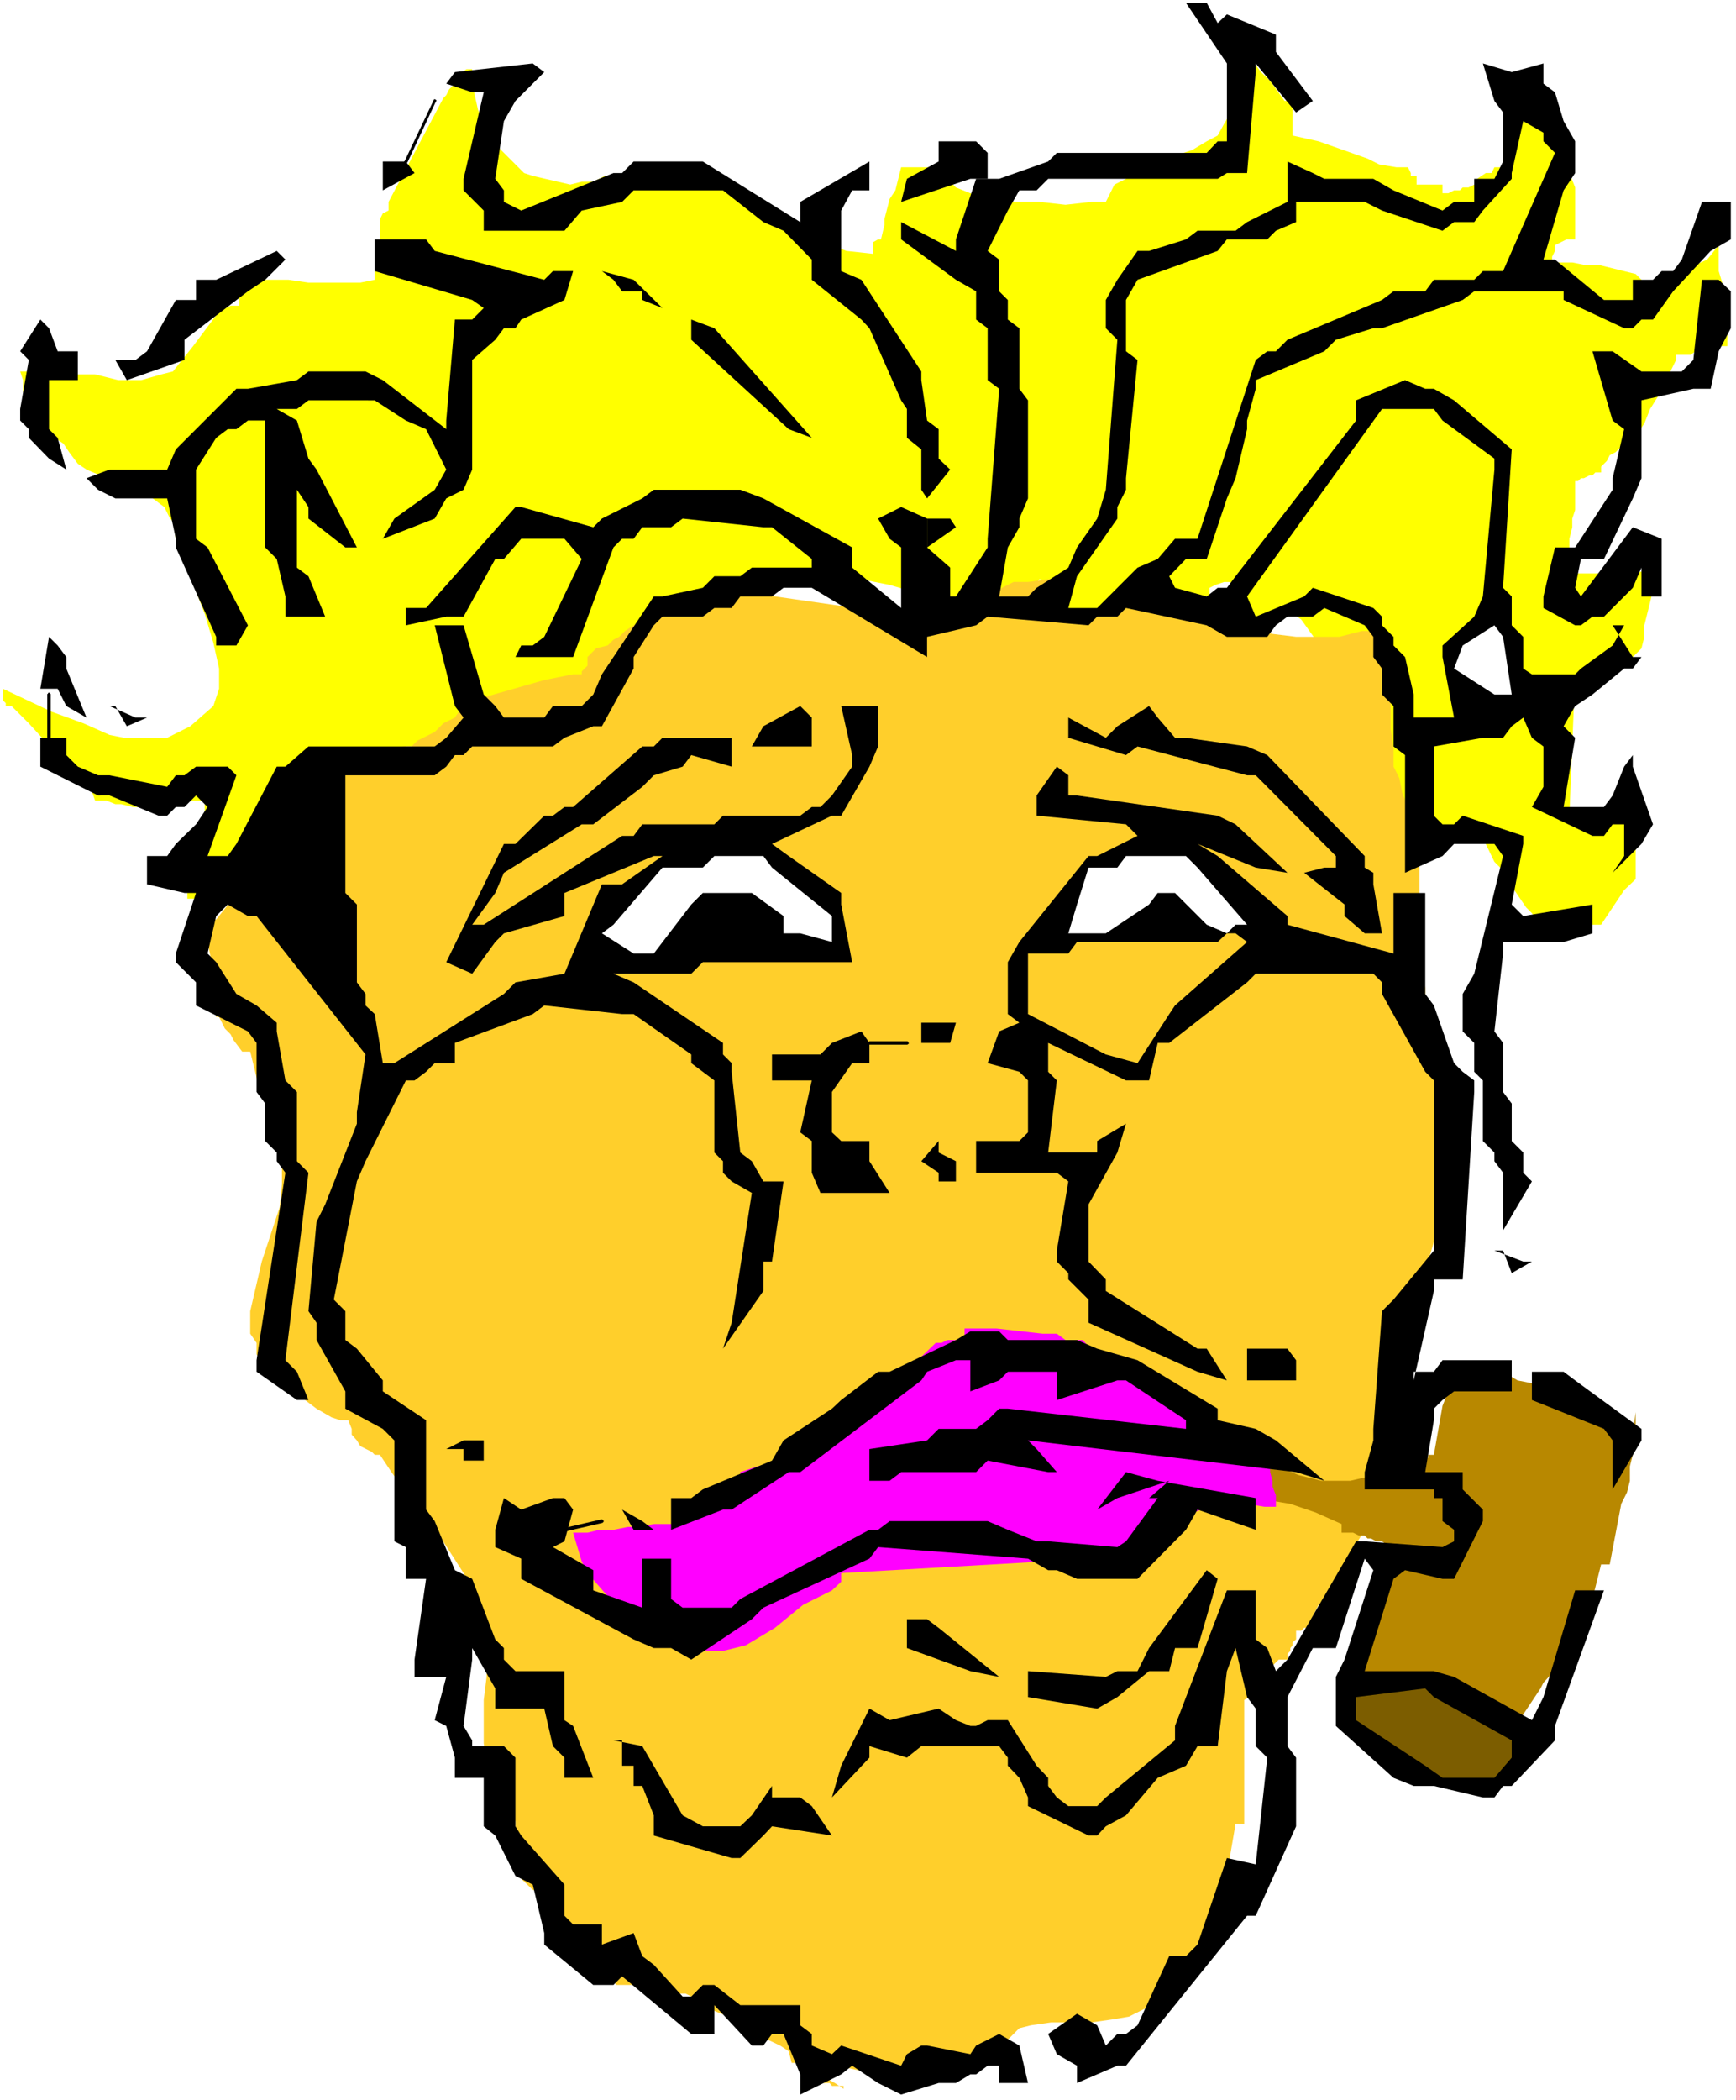
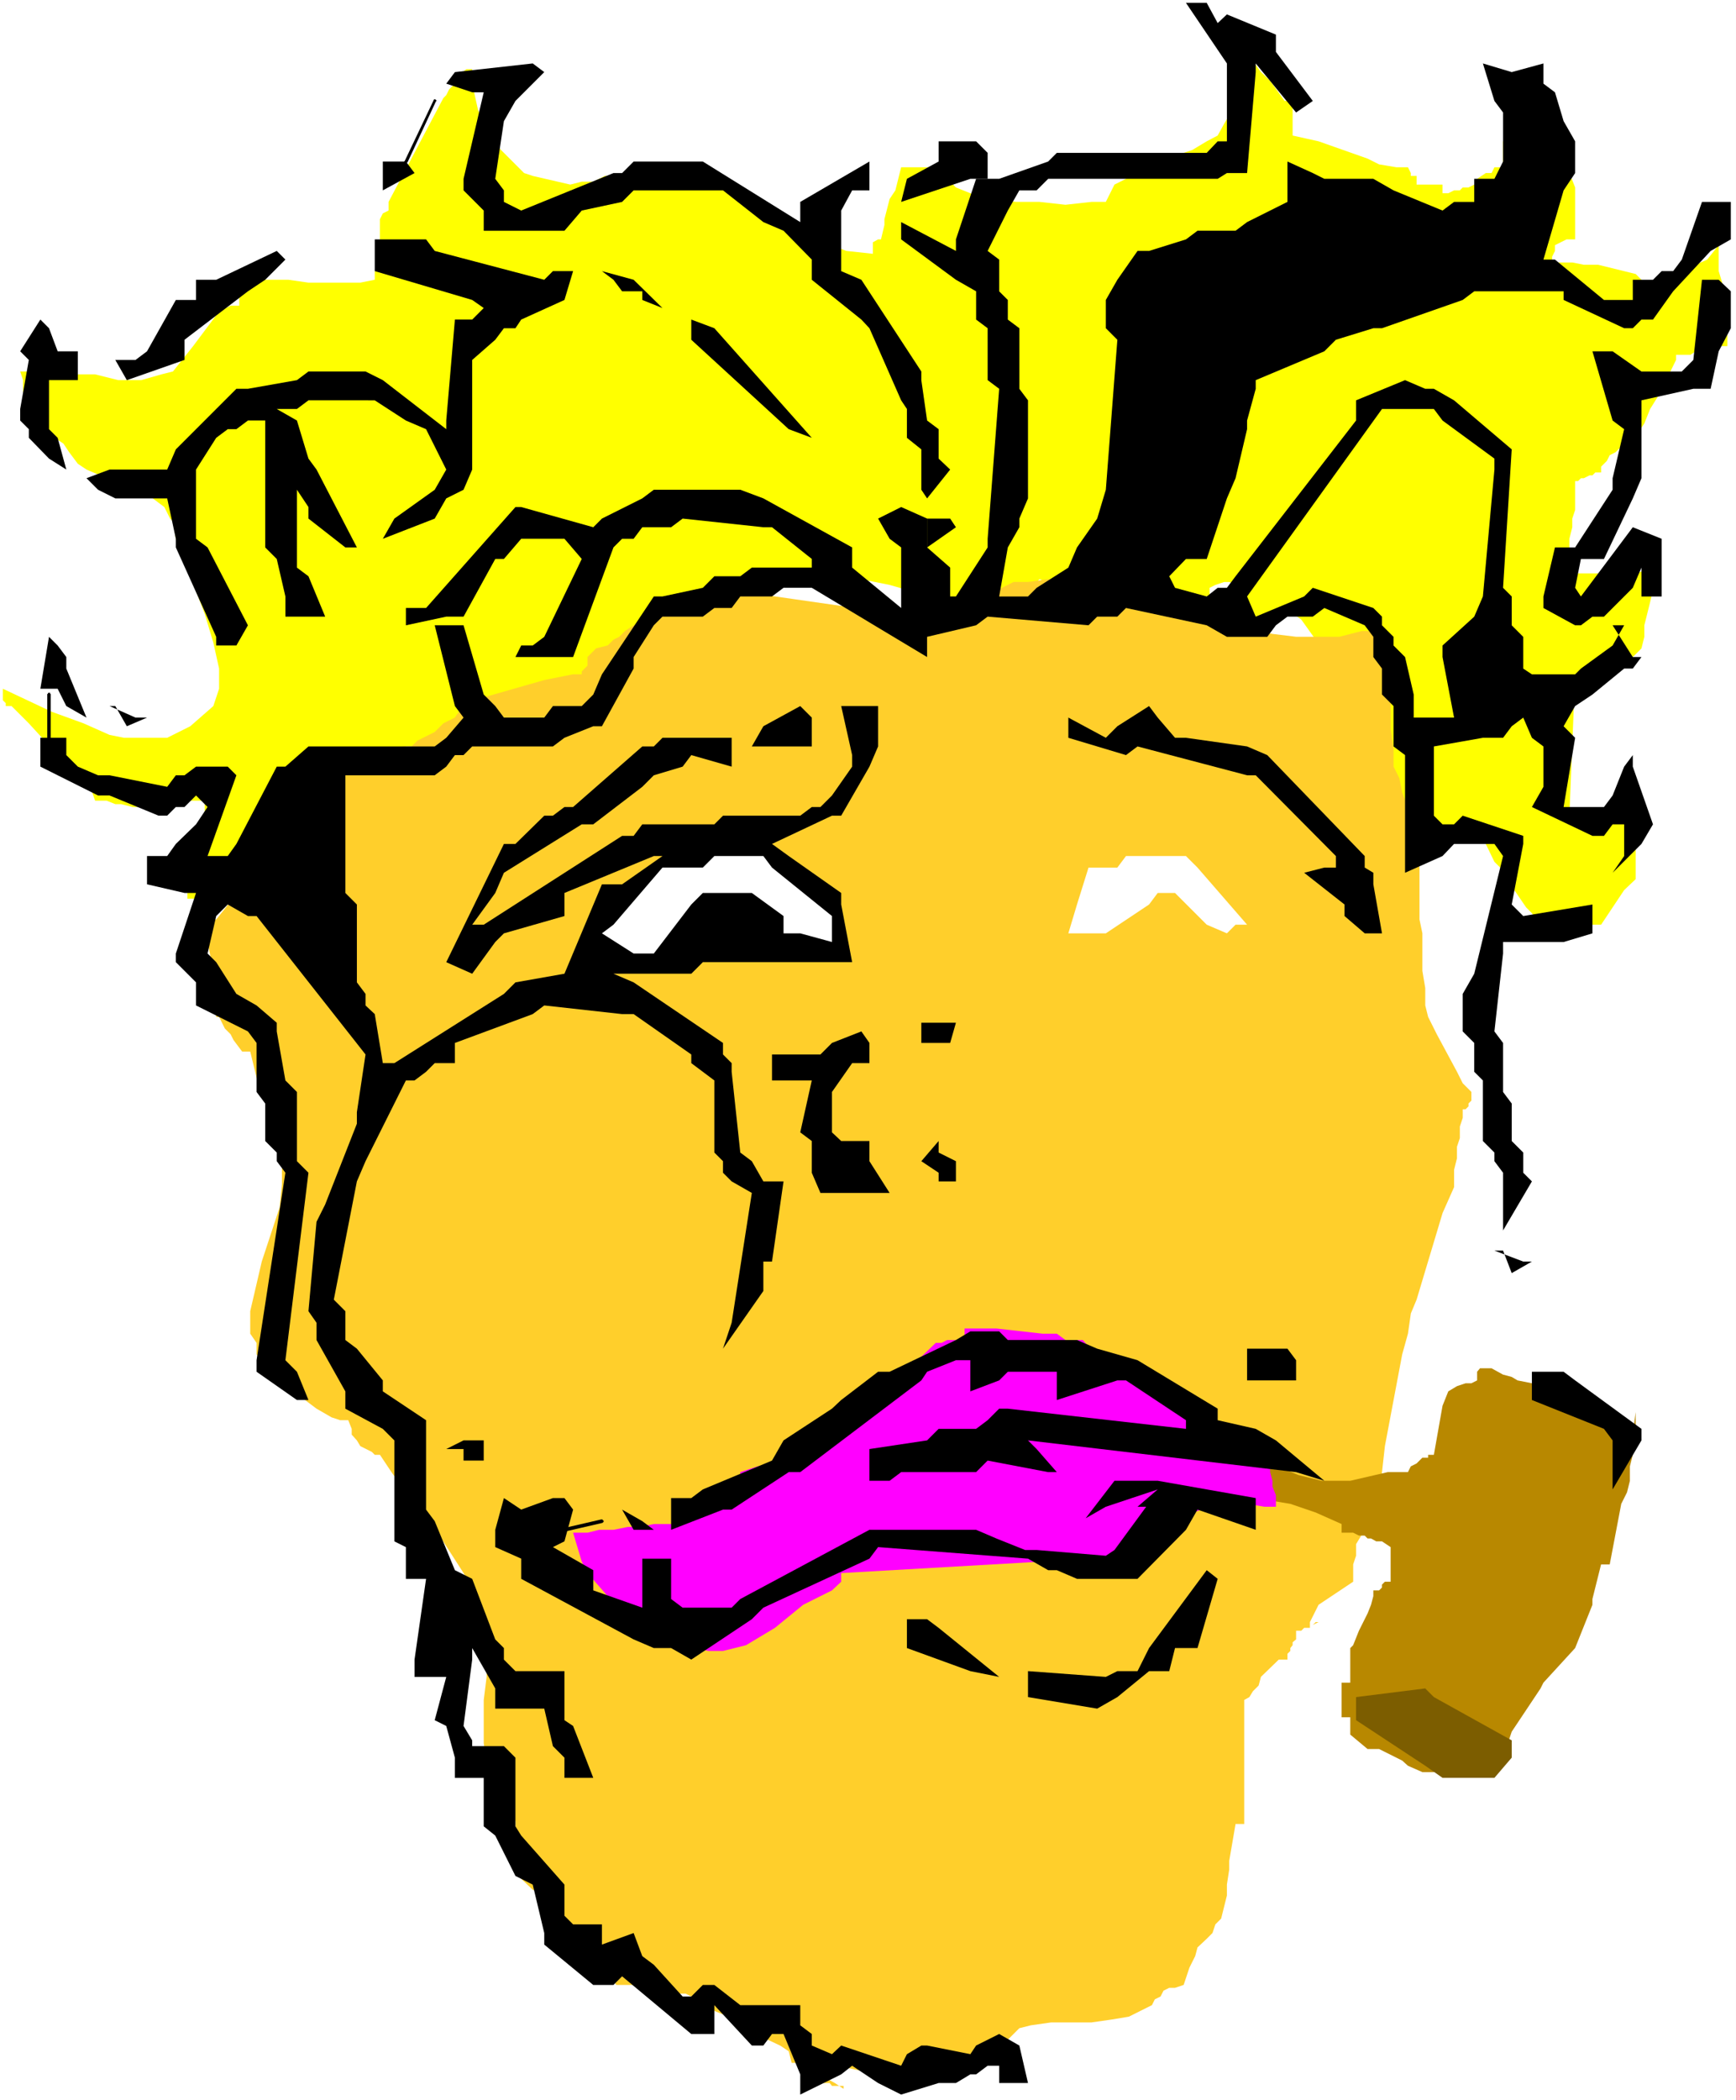
<svg xmlns="http://www.w3.org/2000/svg" xmlns:ns1="http://sodipodi.sourceforge.net/DTD/sodipodi-0.dtd" xmlns:ns2="http://www.inkscape.org/namespaces/inkscape" version="1.0" width="128.718mm" height="155.668mm" id="svg46" ns1:docname="Smoking Pipe 6.wmf">
  <rect width="100%" height="100%" fill="#333333" stroke="none" />
  <ns1:namedview id="namedview46" pagecolor="#ffffff" bordercolor="#000000" borderopacity="0.25" ns2:showpageshadow="2" ns2:pageopacity="0.0" ns2:pagecheckerboard="0" ns2:deskcolor="#d1d1d1" ns2:document-units="mm" />
  <defs id="defs1">
    <pattern id="WMFhbasepattern" patternUnits="userSpaceOnUse" width="6" height="6" x="0" y="0" />
  </defs>
  <path style="fill:#ffffff;fill-opacity:1;fill-rule:evenodd;stroke:none" d="M 0,588.353 H 486.492 V 0 H 0 Z" id="path1" />
  <path style="fill:#ffff00;fill-opacity:1;fill-rule:evenodd;stroke:none" d="m 95.327,216.371 -1.777,5.656 -0.646,5.494 -3.231,8.888 -1.777,5.009 -7.109,5.656 -5.009,2.262 -7.917,2.424 H 52.511 v -3.07 l 4.847,-21.168 v -3.232 H 46.048 l -4.039,1.778 h -4.847 l -3.231,-0.808 h -1.616 l -2.424,-0.97 H 26.659 L 25.851,222.026 8.079,202.635 3.231,197.788 H 0.808 1.616 v -0.808 l -0.808,-0.808 v -3.232 l 13.734,6.464 8.886,3.232 7.271,3.232 4.039,0.808 h 12.118 l 6.463,-3.232 6.463,-5.656 1.616,-4.848 v -5.656 l -1.616,-7.272 -2.424,-8.08 -8.079,-21.007 -0.808,-4.848 -0.808,-0.808 -1.616,-3.232 -3.231,-2.424 -0.808,-1.616 -2.424,-1.616 -7.271,-2.424 h -2.424 l -5.655,-2.424 -2.424,-1.616 -2.424,-3.232 -1.616,-2.424 -2.424,-1.616 H 10.502 v -2.424 l -0.808,-3.232 -3.231,-7.272 v -3.232 l -0.808,-2.424 h 3.231 l 4.847,0.808 h 6.463 6.463 l 6.463,1.616 h 6.463 l 5.655,-1.616 3.231,-0.808 5.655,-7.11 7.271,-9.695 3.231,-1.616 h 2.424 v -7.272 h 13.734 l 5.655,0.808 h 14.541 l 4.039,-0.808 v -2.424 h 3.878 v -2.424 -3.232 l -2.424,-2.424 v -6.464 l 0.808,-1.616 1.616,-0.808 v -1.616 -0.808 l 15.349,-29.086 0.808,-0.808 0.808,-1.616 1.616,-1.616 v -1.616 l 3.231,-2.424 h 1.616 v 4.04 l 1.616,7.272 1.616,4.04 1.616,3.232 2.424,3.232 4.847,4.848 2.424,2.424 2.424,0.808 10.502,2.424 3.231,-0.808 h 3.231 l 3.231,-1.616 h 5.655 l 3.231,-0.808 h 3.231 3.231 3.231 l 3.231,-1.616 h 2.424 l 6.463,2.424 24.074,16.159 12.926,4.848 7.432,0.808 V 67.868 l 1.454,-0.808 h 0.808 l 0.969,-4.04 v -1.616 l 1.454,-5.656 1.616,-2.424 1.616,-6.464 h 11.31 l 0.808,2.424 1.616,1.616 1.616,1.616 4.039,1.616 4.847,1.616 8.079,0.808 h 6.463 l 7.271,0.808 7.271,-0.808 h 4.039 l 1.616,-3.232 0.808,-1.616 6.463,-3.232 10.502,-4.848 4.847,-1.616 4.039,-2.424 3.07,-1.616 1.777,-3.232 1.454,-2.424 v -2.424 l 1.777,-4.04 0.808,-3.232 v -3.232 l 1.616,-4.04 v -4.04 2.424 l 4.686,6.464 2.585,2.424 4.039,5.656 h 2.262 v 9.695 l 7.271,1.616 13.734,4.848 3.231,1.616 4.847,0.808 h 3.231 l 0.808,1.616 v 0.808 h 1.616 v 2.424 h 7.271 v 2.424 h 1.616 l 1.616,-0.808 h 1.616 l 0.808,-0.808 h 1.616 l 1.616,-0.808 h 0.808 v -1.616 l 2.424,-1.616 h 1.616 l 0.808,-1.616 h 2.424 V 40.398 39.59 l 1.616,-0.808 v -0.808 -1.616 -3.232 l 2.424,-2.424 1.616,2.424 1.616,3.232 3.231,2.424 3.231,3.232 2.424,3.232 2.424,3.232 1.616,4.04 v 4.04 10.503 h -2.424 l -3.231,1.616 v 1.616 l -0.808,1.616 v 1.616 h 5.655 l 3.231,0.646 h 4.039 l 10.502,2.585 1.616,1.616 v 2.262 h 2.424 l 3.231,-1.454 3.231,-0.808 3.07,-1.616 3.231,-2.585 3.231,-1.454 3.231,-4.04 v 7.272 l 0.969,3.232 v 3.878 l 0.808,2.585 v 3.878 l 0.646,4.201 v 3.232 h -2.424 l -0.808,0.646 h -1.454 l -2.424,0.808 h -1.777 l -1.454,0.97 h -4.039 v 1.454 l -4.847,9.857 -2.424,3.878 -1.616,4.04 -3.231,4.848 -3.231,1.616 -1.616,1.616 -1.616,0.808 -0.808,1.616 -1.616,1.616 v 1.616 h -1.616 l -0.808,0.808 h -0.808 l -1.616,0.808 h -0.808 l -0.808,0.808 h -0.808 v 3.232 2.424 2.424 l -0.808,2.424 v 2.424 l -0.808,3.232 v 3.232 l 0.808,0.808 v 1.616 h 0.808 v 1.616 2.424 h 3.231 13.734 l 4.847,-1.616 1.616,-0.808 v -2.424 2.424 l -2.424,10.503 -0.808,3.232 -0.808,3.232 v 3.232 l -0.808,3.232 -2.424,2.424 -1.616,0.808 -3.231,3.232 -2.424,0.808 h -8.886 l -1.616,39.59 1.616,2.424 2.424,-0.97 4.847,-2.424 5.655,-6.464 0.808,-1.454 h 0.808 l 0.808,2.424 v 3.232 l 1.616,10.342 v 6.464 2.424 1.778 l -3.231,3.07 -6.463,9.695 h -4.847 v 2.424 H 432.527 v -1.616 l -1.616,-1.616 -1.616,-2.424 -1.616,-1.616 -4.847,-7.11 v -2.585 h -1.616 l -0.808,-1.454 -1.616,-1.616 -2.424,-5.009 v -0.808 h -4.847 v -2.424 h -7.271 v 2.424 h -1.616 l -2.424,-2.424 -9.694,-11.15 -2.424,-4.04 -2.424,-2.585 -3.231,-8.726 -2.424,-4.848 -1.616,-4.848 -4.847,-9.695 -4.847,-8.08 -4.039,-5.656 -8.079,-5.656 -4.686,-2.424 -7.432,-2.424 h -1.454 l -2.424,0.808 -1.616,0.808 v 2.424 h -25.851 l -12.118,-1.616 -9.694,-3.232 -0.808,0.808 h -1.616 l -0.808,1.616 -3.231,1.616 -1.616,1.616 -0.808,0.808 v 0.808 l -21.812,-2.424 -11.31,-3.232 -12.118,-2.424 -11.148,-0.808 h -10.664 -4.686 l -8.079,3.232 -4.039,3.232 v 4.848 h -1.616 l -1.616,0.808 -6.463,6.464 -2.424,7.272 -4.847,8.888 -0.808,1.616 -1.616,0.808 v 2.424 l -2.424,6.464 -3.231,2.424 h -1.616 -2.424 l -8.079,1.616 h -5.655 l -5.655,-0.808 h -11.31 l -4.847,-0.808 h -20.196 l -1.616,3.07 -1.616,0.97 -5.493,2.262 h -1.777 l -0.808,0.97 v 3.232 z" id="path2" />
  <path style="fill:#ffcf2b;fill-opacity:1;fill-rule:evenodd;stroke:none" d="m 226.846,577.85 7.917,0.808 7.271,1.616 h 8.24 15.188 l 6.463,-1.616 3.231,-0.808 2.424,-2.424 3.231,-2.424 4.847,-4.848 3.231,-0.808 5.655,-0.808 h 11.31 l 5.655,-0.808 4.847,-0.808 6.463,-3.232 0.808,-1.616 1.616,-0.808 0.808,-1.616 1.616,-0.808 h 1.616 l 2.424,-0.808 1.616,-4.848 1.616,-3.232 0.646,-2.424 2.585,-2.424 1.616,-1.616 0.808,-2.424 1.616,-1.616 1.616,-6.464 v -3.07 l 0.646,-4.201 v -2.424 l 1.777,-10.342 h 2.424 v -34.742 l 1.454,-0.808 0.969,-1.616 1.616,-1.616 0.646,-2.424 5.009,-4.848 h 2.424 v -1.616 l 0.808,-0.808 v -0.808 l 0.646,-0.808 v -0.808 l 0.969,-0.808 v -2.424 h 1.454 l 0.808,-0.808 h 1.616 v -0.808 h 0.808 l 0.808,-0.808 h 0.808 l -1.616,0.808 h -0.808 v -0.808 l 2.424,-4.848 9.694,-6.464 v -4.848 l 0.808,-2.424 v -3.232 l 2.424,-4.04 0.808,-0.808 2.424,-0.808 2.424,-21.815 4.847,-25.693 1.616,-5.817 0.808,-5.656 1.616,-3.878 7.271,-24.239 3.231,-7.272 v -4.848 l 0.808,-3.232 v -3.232 l 0.808,-2.424 v -3.232 l 0.808,-2.424 v -2.424 h 0.808 l 0.808,-0.808 v -0.808 l 0.808,-0.808 v -2.424 l -2.424,-2.424 -1.616,-3.232 -5.655,-10.503 -2.424,-4.848 -0.808,-3.232 v -4.848 l -0.808,-4.848 v -10.503 l -0.808,-3.878 v -14.543 l -3.231,-16.967 -1.616,-4.04 -0.808,-4.04 -1.616,-3.232 v -4.848 l -0.808,-5.656 v -13.735 l -0.808,-4.848 -1.616,-5.656 -2.424,-3.232 h -3.231 l -6.301,1.616 h -12.118 l -6.624,-0.808 -12.118,-2.424 -21.651,-7.272 -16.965,-4.848 -6.463,-0.808 h -5.655 l -5.655,0.808 h -4.039 l -3.231,1.616 -4.039,1.616 -3.231,1.616 -4.039,1.616 -2.424,0.808 -7.271,1.616 h -8.886 l -39.423,-5.656 h -9.694 l -5.655,0.808 -4.847,1.616 -4.847,1.616 -3.231,1.616 -2.424,0.808 -1.616,1.616 -1.616,0.808 -2.424,1.616 -1.616,1.616 -1.616,0.808 -1.616,1.616 -3.231,0.808 -2.424,2.424 v 1.616 0.808 l -1.616,1.616 v 0.808 h -2.424 l -8.079,1.616 -16.965,4.848 -6.463,3.232 -1.616,2.424 -3.231,1.616 -2.424,2.424 -4.847,2.424 -1.616,1.616 h -2.424 l -4.039,3.07 -3.878,0.97 -7.432,4.04 H 90.48 v 2.424 H 79.008 v 6.464 l -3.231,11.311 -1.454,4.686 -2.424,3.232 -7.271,7.272 -4.039,5.009 h -2.424 v 6.302 l 0.808,4.04 v 4.04 l 0.808,4.04 v 3.232 l 0.808,3.232 v 2.424 h 0.808 l 1.616,3.232 1.616,1.616 0.808,1.616 2.424,3.232 h 2.262 l 1.777,7.272 7.109,19.391 v 10.503 l -0.646,6.464 -5.009,15.19 -3.231,13.897 v 6.302 l 1.777,2.585 v 3.232 l 1.454,1.616 2.424,3.232 3.231,2.424 3.231,3.07 6.463,4.848 4.201,2.424 2.424,0.808 h 2.262 l 0.969,2.424 v 1.616 l 1.454,1.616 0.969,1.616 3.231,1.616 0.808,0.808 h 1.454 l 3.231,4.848 8.079,11.311 4.847,5.656 7.271,11.311 3.231,5.656 2.424,5.656 0.808,5.656 v 12.119 l -0.808,6.464 v 12.119 l 0.808,5.656 1.616,5.656 v 2.424 l 2.424,2.424 1.616,1.454 0.808,2.585 1.616,1.616 v 1.454 9.695 l 1.616,1.778 v 3.232 l 3.231,3.07 2.424,0.808 0.808,5.656 1.616,3.232 3.231,4.04 3.231,2.424 7.271,4.848 2.424,2.424 2.424,3.232 h 14.541 v 0.808 h 0.808 v 0.808 h 0.808 l 0.808,0.808 h 2.424 l 1.616,0.808 h 1.616 l 2.424,2.424 h 1.616 l 0.808,1.616 4.039,1.616 h 4.039 v 3.232 l 10.341,4.848 2.424,1.616 0.808,3.232 h 7.432 -3.231 0.808 l 1.454,0.808 0.969,1.616 v 1.616 l 2.262,2.424 -0.808,-0.808 h 1.777 l 0.646,0.808 h 3.231 v 0.808 l -2.424,-1.616 -1.454,-0.808 -1.777,-1.616 -2.424,-0.808 h -1.454 z" id="path3" />
  <path style="fill:#b88800;fill-opacity:1;fill-rule:evenodd;stroke:none" d="m 451.108,395.575 -3.231,-3.393 -3.231,-1.616 -11.31,-3.07 h -4.039 l -4.039,-0.808 -1.616,-0.97 -2.424,-0.646 -3.231,-1.778 h -3.231 l -0.808,0.97 v 2.424 l -1.616,0.808 h -1.616 l -2.424,0.808 -2.424,1.454 -1.616,4.04 -2.424,13.735 h -1.616 v 0.808 h -1.616 l -1.616,1.616 -1.616,0.808 -0.808,1.616 h -2.424 -3.231 l -10.502,2.424 h -8.079 l -6.463,-1.616 -13.734,-5.656 -8.886,-2.424 -11.956,-1.616 h -5.655 l -6.463,-0.808 h -23.428 l -2.424,2.424 v 3.232 l 1.616,2.424 1.616,1.616 2.424,0.808 3.231,1.616 h 7.271 l 16.965,2.424 27.467,2.424 9.694,1.616 7.109,2.424 7.271,3.232 v 2.424 h 3.231 l 1.616,0.808 h 1.616 l 0.808,0.808 h 0.969 l 1.454,0.808 h 1.616 l 2.424,1.616 v 9.695 h -1.616 l -0.808,0.808 v 0.808 l -0.808,0.808 h -1.616 v 1.616 l -0.646,2.424 -0.969,2.424 -2.424,4.848 -1.616,4.04 -0.808,0.808 v 9.695 h -2.424 v 9.695 h 2.424 v 4.848 l 4.847,4.04 h 3.231 l 6.463,3.232 1.616,1.454 4.039,1.778 h 4.039 l 3.231,0.646 h 8.079 v -0.646 l 0.808,-1.778 1.616,-0.646 1.616,-1.616 3.231,-1.616 v -0.808 h 1.616 v -2.424 l 0.808,-2.424 8.079,-12.119 0.808,-1.616 8.886,-9.695 4.847,-12.119 v -1.616 l 2.424,-9.695 h 2.424 l 3.231,-16.967 1.616,-3.232 0.808,-3.232 v -4.04 l 0.808,-3.232 0.808,-4.04 v -7.918 l -0.808,6.302 v 5.656 h -0.808 l -0.808,-1.616 -0.808,-3.232 z" id="path4" />
  <path style="fill:#ff00ff;fill-opacity:1;fill-rule:evenodd;stroke:none" d="m 338.977,395.575 -6.624,-1.778 -3.07,-1.616 -3.231,-0.808 -10.502,-6.302 -3.231,-0.808 -1.616,-1.778 -1.616,-0.646 -5.655,-6.464 h -2.424 -2.424 l -2.424,-1.778 h -4.039 l -12.926,-1.454 h -8.886 v 3.232 h -2.424 -0.808 -1.616 l -1.616,0.808 h -1.616 l -4.039,3.878 -1.616,0.97 -0.808,1.454 -3.231,1.778 -1.616,1.454 -1.616,0.97 h -0.808 l -2.424,2.262 -0.808,1.616 v 0.808 l -0.646,0.808 v 1.616 h -5.817 l -4.847,2.424 -8.886,6.464 -4.039,4.04 -3.878,3.232 -4.847,0.808 -4.847,1.616 v 0.808 l -0.808,1.616 -4.039,4.04 -2.424,1.616 v 1.616 h -6.463 v 2.424 h -0.808 l -0.808,-0.808 h -2.424 l -0.808,0.808 v 2.424 h -5.655 l -4.039,0.808 h -3.231 l -4.039,0.808 h -4.039 l -3.231,0.808 h -4.039 l 2.424,8.08 1.616,3.232 5.655,6.464 6.463,4.848 6.463,4.848 8.079,4.04 7.271,1.616 h 4.039 l 6.463,-1.616 8.079,-4.848 7.917,-6.464 8.079,-4.04 2.585,-2.424 v -2.424 l 84.663,-4.848 3.231,-2.424 4.039,-1.616 h 1.616 v -2.424 l 1.616,-3.232 1.454,-1.616 4.201,-1.616 7.917,-1.616 h 5.009 l 4.847,0.808 h 3.231 v -3.232 l -0.969,-2.424 v -1.616 l -0.646,-2.424 v -1.616 l -0.808,-1.616 v -4.04 h -3.231 l -1.777,-0.808 h -1.454 l -6.463,-1.616 h -2.424 l -1.616,-1.616 -8.079,-4.848 -1.616,-1.616 -0.808,-0.808 z" id="path5" />
  <path style="fill:#000000;fill-opacity:1;fill-rule:evenodd;stroke:none" d="m 343.824,4.04 13.734,5.656 v 4.848 l 10.341,13.735 -4.686,3.232 -11.31,-13.735 v 2.424 l -2.424,28.278 h -5.655 l -2.585,1.616 h -47.502 l -3.231,3.232 h -4.847 l -3.231,5.656 -5.655,11.311 3.231,2.424 v 8.888 l 2.424,2.424 v 5.494 l 3.231,2.424 v 16.967 l 2.424,3.232 v 27.47 l -2.424,5.656 v 2.424 l -3.231,5.656 -2.424,13.735 h 8.079 l 2.424,-2.424 8.886,-5.656 2.424,-5.656 5.655,-8.08 2.424,-8.08 3.231,-42.014 -3.231,-3.232 v -7.918 l 3.231,-5.656 5.655,-8.08 h 3.231 l 10.341,-3.232 3.231,-2.424 h 10.664 l 3.231,-2.424 11.31,-5.656 V 45.246 l 7.109,3.232 3.231,1.616 h 13.734 l 5.655,3.232 13.734,5.656 3.231,-2.424 h 5.655 v -6.464 h 5.655 l 2.424,-4.848 V 31.51 l -2.424,-3.232 -3.231,-10.503 8.079,2.424 8.886,-2.424 v 5.656 l 3.231,2.424 2.424,8.08 3.231,5.656 v 8.888 l -3.231,4.848 -5.655,19.391 h 3.231 l 13.734,11.311 h 8.079 v -5.656 h 5.655 l 2.424,-2.424 h 3.231 l 2.424,-3.232 5.655,-16.159 h 8.079 v 10.503 l -5.655,3.232 -10.502,11.311 -5.655,7.918 h -3.231 l -2.424,2.424 h -2.424 L 438.182,84.027 v -2.424 h -25.044 l -3.231,2.424 -22.62,7.918 h -2.424 l -10.502,3.232 -3.231,3.232 -19.227,8.08 v 2.424 l -2.424,8.888 v 2.424 l -3.231,13.735 -2.424,5.656 -5.655,16.967 h -5.817 l -4.686,4.848 1.616,3.232 8.886,2.424 3.07,-2.424 h 2.585 l 2.424,-3.232 33.768,-43.63 v -5.656 l 13.734,-5.656 5.655,2.424 h 2.424 l 5.655,3.232 16.157,13.735 -2.424,38.782 2.424,2.424 v 8.08 l 3.231,3.232 v 8.888 l 2.424,1.616 h 12.118 l 1.616,-1.616 8.886,-6.464 3.231,-5.656 h -3.231 l 5.655,8.888 h 2.424 l -2.424,3.232 h -2.424 l -8.886,7.272 -4.847,3.232 -3.231,5.656 3.231,3.232 -3.231,19.391 h 11.31 l 2.424,-3.232 3.231,-8.08 2.424,-3.232 v 3.232 l 5.655,16.159 -3.231,5.494 -8.079,8.08 3.231,-4.686 v -8.888 h -3.231 l -2.424,3.232 h -3.231 l -16.965,-8.08 3.231,-5.656 v -11.311 l -3.231,-2.424 -2.424,-5.656 -3.231,2.424 -2.424,3.232 h -5.655 l -13.734,2.424 v 19.391 l 2.424,2.424 h 3.231 l 2.424,-2.424 16.965,5.656 v 2.262 l -3.231,16.967 3.231,3.232 19.389,-3.232 v 8.08 l -8.079,2.424 h -16.965 v 3.232 l -2.424,21.815 2.424,3.232 v 13.735 l 2.424,3.232 v 10.503 l 3.231,3.232 v 5.656 l 2.424,2.424 -8.079,13.735 v -16.159 l -2.424,-3.232 v -2.424 l -3.231,-3.232 v -16.967 l -2.424,-2.424 v -8.08 l -3.231,-3.232 V 278.421 l 3.231,-5.656 8.079,-32.965 -2.424,-3.393 h -11.31 l -3.231,3.393 -10.502,4.686 v -32.965 l -3.231,-2.424 v -11.311 l -3.231,-3.232 v -7.272 l -2.424,-3.232 v -5.656 l -2.424,-3.232 -11.31,-4.848 -3.231,2.424 h -7.109 l -3.231,2.424 -2.424,3.232 h -11.31 l -5.655,-3.232 -22.62,-4.848 -2.424,2.424 h -5.655 l -2.424,2.424 -28.275,-2.424 -3.231,2.424 -13.734,3.232 v 5.656 l -32.314,-19.391 h -7.917 l -3.231,2.424 h -8.886 l -2.424,3.232 h -4.847 l -3.231,2.424 h -11.31 l -2.424,2.424 -5.655,8.888 v 3.232 l -8.886,16.159 h -2.424 l -8.079,3.232 -3.231,2.424 h -22.62 l -2.424,2.424 h -2.424 l -2.424,3.232 -3.231,2.424 H 96.781 v 32.965 l 3.231,3.232 v 21.815 l 2.424,3.232 v 3.232 l 2.585,2.424 2.262,13.735 h 3.231 l 30.699,-19.391 3.231,-3.232 13.734,-2.424 10.502,-25.047 h 5.655 l 11.31,-7.918 h -2.424 l -25.044,10.342 v 6.464 l -16.965,4.848 -2.424,2.424 -6.463,8.888 -7.271,-3.232 16.157,-33.126 h 3.231 l 8.079,-7.918 h 2.424 l 3.231,-2.424 h 2.424 l 19.389,-16.967 h 3.231 l 2.424,-2.424 h 19.389 v 8.08 l -11.31,-3.232 -2.424,3.232 -8.079,2.424 -3.231,3.232 -13.734,10.503 h -3.231 l -21.812,13.574 -2.424,5.656 -6.463,8.888 h 3.231 l 38.777,-24.885 h 3.231 l 2.424,-3.232 h 20.196 l 2.424,-2.424 h 21.651 l 3.231,-2.424 h 2.424 l 3.231,-3.232 5.655,-8.08 v -3.232 l -3.07,-13.735 h 10.341 v 11.311 l -2.424,5.656 -7.917,13.735 h -2.585 l -16.803,7.918 4.686,3.393 14.703,10.342 v 3.232 l 3.07,16.159 H 196.956 l -3.231,3.232 h -21.812 l 5.655,2.424 25.044,16.967 v 3.232 l 2.424,2.424 v 2.424 l 2.424,22.623 3.231,2.424 3.231,5.656 h 5.655 l -3.231,22.461 h -2.424 v 8.241 l -11.31,16.159 2.424,-7.272 5.655,-36.358 -5.655,-3.232 -2.424,-2.424 v -3.232 l -2.424,-2.424 v -20.199 l -6.463,-4.848 v -2.424 l -16.157,-11.311 h -3.231 l -21.812,-2.424 -3.231,2.424 -21.812,8.08 v 5.656 h -5.655 l -2.424,2.424 -3.231,2.424 h -2.424 l -11.31,22.623 -2.424,5.656 -6.463,33.126 3.231,3.232 v 8.08 l 3.231,2.424 7.271,8.888 v 3.07 l 12.118,8.08 v 25.047 l 2.424,3.232 5.655,13.735 4.847,2.424 6.463,16.967 2.424,2.424 v 3.232 l 3.231,3.232 h 13.734 v 13.735 l 2.424,1.616 5.655,14.543 h -8.079 v -5.656 l -3.231,-3.232 -2.424,-10.503 h -13.734 v -5.656 l -6.463,-11.311 v 3.232 l -2.424,18.583 2.424,4.04 v 1.616 h 8.886 l 3.231,3.232 v 19.229 l 1.616,2.585 12.118,13.735 v 8.726 l 2.424,2.424 h 8.079 v 5.656 l 8.886,-3.232 2.424,6.464 3.231,2.424 8.079,8.888 h 2.424 l 3.231,-3.232 h 3.231 l 7.271,5.656 h 16.803 v 5.656 l 3.231,2.424 v 3.232 l 5.655,2.424 2.585,-2.424 16.803,5.656 1.616,-3.232 4.039,-2.424 h 1.616 l 12.118,2.424 1.616,-2.424 6.463,-3.232 5.655,3.232 2.424,10.503 h -8.079 v -4.848 h -3.231 l -3.231,2.424 h -1.616 l -4.039,2.424 h -4.847 l -10.502,3.232 -6.463,-3.232 -7.271,-4.848 -3.07,2.424 -11.472,5.656 v -5.656 l -4.686,-11.311 h -3.231 l -2.424,3.232 h -3.231 l -10.502,-11.311 v 8.08 h -6.463 l -19.389,-16.159 -2.424,2.424 h -5.655 l -13.734,-11.311 v -3.232 l -3.231,-13.574 -4.847,-2.424 -5.655,-11.311 -3.231,-2.585 v -13.574 h -8.079 v -5.656 l -2.424,-8.888 -3.231,-1.616 3.231,-12.119 h -8.886 v -4.848 l 3.231,-22.623 h -5.655 v -8.888 l -3.231,-1.616 v -28.278 l -3.231,-3.232 -10.502,-5.656 v -4.848 l -8.079,-14.382 v -4.848 l -2.262,-3.232 2.262,-25.047 2.424,-4.848 8.886,-22.623 v -3.232 L 102.436,295.389 71.899,256.607 H 69.476 l -5.655,-3.232 -3.231,3.232 -2.424,10.503 2.424,2.424 5.655,8.888 5.655,3.232 5.655,4.848 v 2.424 l 2.424,13.735 3.231,3.232 v 19.391 l 3.231,3.232 -6.463,52.517 3.231,3.232 3.231,7.918 h -3.231 l -11.31,-7.918 v -3.232 l 8.079,-52.517 -2.424,-3.232 v -2.424 l -3.231,-3.232 v -10.503 l -2.424,-3.232 v -13.735 l -2.424,-3.232 -14.541,-7.272 v -6.464 l -5.655,-5.656 v -2.424 l 5.655,-16.967 h -3.231 l -10.502,-2.424 v -7.918 h 5.655 l 2.424,-3.393 5.655,-5.494 3.231,-4.848 -3.231,-3.232 -3.231,3.232 h -2.424 l -2.424,2.424 h -2.424 l -13.734,-5.656 H 27.467 L 11.31,214.755 v -8.08 h 7.271 v 4.848 l 3.231,3.232 5.655,2.424 h 3.231 l 16.157,3.232 2.424,-3.232 h 2.424 l 3.231,-2.424 h 8.886 l 2.424,2.424 -8.079,22.623 h 5.655 l 2.424,-3.393 11.31,-21.653 h 2.424 l 6.463,-5.656 h 35.384 l 3.231,-2.424 4.847,-5.656 -2.424,-3.232 -5.655,-22.623 h 8.079 l 5.655,19.391 3.231,3.232 2.424,3.232 h 11.31 l 2.424,-3.232 h 8.079 l 3.231,-3.232 2.424,-5.656 3.231,-4.848 11.31,-16.967 h 2.424 l 11.31,-2.424 3.231,-3.232 h 7.271 l 3.231,-2.424 h 16.803 v -2.424 l -11.148,-8.888 h -2.424 l -22.62,-2.424 -3.231,2.424 h -8.079 l -2.424,3.232 h -3.231 l -2.424,2.424 -11.31,30.702 h -16.157 l 1.616,-3.232 h 3.231 l 3.231,-2.424 10.502,-21.815 -4.847,-5.656 h -12.118 l -4.847,5.656 h -2.424 l -8.886,16.159 h -4.847 l -11.31,2.424 v -4.848 h 5.655 l 25.044,-28.278 h 1.616 l 20.196,5.656 2.424,-2.424 11.31,-5.656 3.231,-2.424 h 24.236 l 6.463,2.424 24.882,13.735 v 5.656 l 13.734,11.311 v -16.967 l -3.231,-2.424 -3.231,-5.656 6.463,-3.232 7.271,3.232 v 8.08 l 6.463,5.656 v 8.08 h 1.616 l 8.886,-13.735 v -2.424 l 3.231,-42.014 -3.231,-2.424 V 91.945 l -3.231,-2.424 v -7.918 l -5.655,-3.232 -15.349,-11.311 v -4.848 l 15.349,8.08 v -3.232 l 5.655,-16.967 h 6.463 l 13.734,-4.848 2.424,-2.424 h 42.009 l 3.07,-3.232 h 2.585 V 17.775 L 332.353,0.808 h 5.817 l 3.07,5.656 z" id="path6" />
  <path style="fill:#000000;fill-opacity:1;fill-rule:evenodd;stroke:none" d="m 152.524,20.199 -8.079,8.08 -3.231,5.656 -2.424,16.159 2.424,3.232 v 3.232 l 4.847,2.424 25.851,-10.503 h 2.424 l 3.231,-3.232 h 19.389 l 27.306,16.967 v -5.656 l 19.389,-11.311 v 8.08 h -4.847 l -3.07,5.656 v 16.967 l 5.655,2.424 16.803,25.693 v 2.424 l 1.616,11.311 3.231,2.424 v 8.241 l 3.231,3.07 -6.463,8.08 -1.616,-2.424 v -11.311 l -4.039,-3.232 v -8.08 l -1.616,-2.424 -8.886,-20.199 -2.262,-2.424 -13.895,-11.15 v -5.656 l -7.917,-8.08 -5.655,-2.424 -11.31,-8.888 h -25.044 l -3.231,3.232 -11.31,2.424 -4.847,5.656 h -22.62 v -5.656 l -5.655,-5.656 v -3.232 l 5.655,-24.239 h -3.231 l -7.271,-2.424 2.424,-3.232 21.812,-2.424 z" id="path7" />
-   <path style="fill:#ffff00;fill-opacity:1;fill-rule:evenodd;stroke:none" d="m 432.527,37.166 v 2.424 l 3.231,3.232 -14.541,33.126 h -2.424 -3.231 l -2.424,2.424 h -11.31 l -2.424,3.232 h -8.886 l -3.231,2.424 -26.498,11.15 -3.231,3.232 h -2.424 l -3.231,2.424 -16.319,50.093 h -6.301 l -4.847,5.656 -5.655,2.424 -11.31,11.311 h -2.424 -5.655 l 2.424,-8.888 11.31,-16.159 v -3.232 l 2.424,-4.848 v -3.232 l 3.231,-33.126 -3.231,-2.424 v -14.382 l 3.231,-5.656 22.458,-8.08 2.585,-3.232 h 11.31 l 2.424,-2.424 5.655,-2.424 v -5.656 h 19.227 l 4.847,2.424 16.965,5.656 3.231,-2.424 h 5.655 l 2.424,-3.232 8.079,-8.888 v -1.616 l 3.231,-14.543 z" id="path8" />
  <path style="fill:#000000;fill-opacity:1;fill-rule:evenodd;stroke:none" d="m 276.772,42.822 v 7.272 h -4.847 l -19.389,6.464 1.616,-6.464 8.886,-4.848 v -5.656 h 10.502 z" id="path9" />
  <path style="fill:#000000;fill-opacity:1;fill-rule:evenodd;stroke:none" d="m 116.17,48.477 -8.886,4.848 v -8.08 h 6.463 z" id="path10" />
  <path style="fill:#000000;fill-opacity:1;fill-rule:evenodd;stroke:none" d="m 121.825,70.292 30.699,8.08 2.424,-2.424 h 5.655 l -2.424,8.08 -12.118,5.494 -1.616,2.424 h -3.231 l -2.424,3.232 -6.463,5.656 v 30.702 l -2.424,5.656 -4.847,2.424 -3.231,5.656 -14.541,5.656 3.231,-5.656 11.31,-8.08 3.231,-5.656 -5.655,-11.311 -5.655,-2.424 -8.725,-5.656 H 86.441 l -3.231,2.424 h -5.655 l 5.655,3.232 3.231,10.665 2.262,3.07 11.31,21.815 h -3.231 l -10.341,-8.08 v -3.232 l -3.231,-4.848 v 21.815 l 3.231,2.424 4.686,11.311 H 79.978 v -5.656 l -2.424,-10.503 -3.231,-3.232 V 117.8 H 69.476 l -3.231,2.424 h -2.424 l -3.231,2.424 -5.655,8.888 v 19.391 l 3.231,2.424 11.31,21.815 -3.231,5.656 H 60.589 V 178.397 L 49.279,153.35 v -2.424 L 46.856,139.615 H 32.314 l -4.847,-2.424 -3.231,-3.232 6.463,-2.424 h 16.157 l 2.424,-5.656 16.965,-16.967 h 3.231 l 13.734,-2.424 3.231,-2.424 h 15.996 l 4.847,2.424 17.773,13.735 v -2.424 l 2.424,-28.278 h 4.847 l 3.231,-3.232 -3.231,-2.262 -27.306,-8.08 v -8.888 h 14.38 z" id="path11" />
  <path style="fill:#000000;fill-opacity:1;fill-rule:evenodd;stroke:none" d="m 79.978,72.716 -5.655,5.656 -4.847,3.232 -17.773,13.574 v 5.656 l -16.157,5.656 -3.231,-5.656 h 5.655 l 3.231,-2.424 8.079,-14.382 h 5.655 v -5.656 h 5.655 l 16.965,-8.08 z" id="path12" />
  <path style="fill:#000000;fill-opacity:1;fill-rule:evenodd;stroke:none" d="m 177.567,78.372 8.079,7.918 -5.655,-2.262 v -2.424 h -5.655 l -2.424,-3.232 -3.231,-2.424 z" id="path13" />
  <path style="fill:#000000;fill-opacity:1;fill-rule:evenodd;stroke:none" d="m 485.038,81.604 v 10.342 l -3.393,6.464 -2.262,10.503 h -4.847 l -14.541,3.232 v 2.424 19.391 l -2.424,5.656 -8.079,16.967 h -6.463 l -1.616,8.08 1.616,2.424 14.541,-19.391 8.079,3.232 v 16.159 h -5.655 v -8.08 l -2.424,5.656 -8.079,8.08 h -3.231 l -3.231,2.424 h -1.616 l -8.886,-4.848 v -3.232 l 3.231,-13.735 h 5.655 l 10.502,-16.159 v -3.232 l 3.231,-13.735 -3.231,-2.424 -5.655,-19.391 h 5.655 l 8.079,5.656 h 3.231 8.079 l 3.231,-3.232 2.424,-22.461 h 4.686 z" id="path14" />
  <path style="fill:#000000;fill-opacity:1;fill-rule:evenodd;stroke:none" d="m 200.187,91.945 27.306,30.702 -6.463,-2.424 -27.306,-25.047 v -5.656 z" id="path15" />
  <path style="fill:#000000;fill-opacity:1;fill-rule:evenodd;stroke:none" d="m 13.734,91.945 2.424,6.464 h 5.655 v 8.08 h -5.655 -2.424 v 2.424 11.311 l 2.424,2.424 2.424,8.888 -4.847,-3.07 -5.655,-5.817 v -2.424 L 5.655,117.8 V 114.568 L 8.079,100.833 5.655,98.409 11.31,89.521 Z" id="path16" />
  <path style="fill:#ffff00;fill-opacity:1;fill-rule:evenodd;stroke:none" d="m 404.252,117.8 14.541,10.665 v 3.07 l -3.231,35.55 -2.424,5.656 -8.886,8.08 v 3.232 l 3.231,16.967 h -3.231 -8.079 v -6.464 l -2.424,-10.503 -3.231,-3.232 v -2.424 l -3.231,-3.232 v -2.424 l -2.424,-2.424 -16.965,-5.656 -2.424,2.424 -13.572,5.656 -2.424,-5.656 37.808,-52.517 h 3.231 11.31 z" id="path17" />
  <path style="fill:#000000;fill-opacity:1;fill-rule:evenodd;stroke:none" d="m 267.886,147.694 -8.079,5.656 v -8.08 h 6.463 z" id="path18" />
-   <path style="fill:#ffffff;fill-opacity:1;fill-rule:evenodd;stroke:none" d="m 421.217,178.397 2.424,16.159 h -4.847 l -11.31,-7.272 2.424,-6.464 8.886,-5.656 z" id="path19" />
  <path style="fill:#000000;fill-opacity:1;fill-rule:evenodd;stroke:none" d="m 16.157,180.82 2.424,3.232 v 3.232 l 5.655,13.735 -5.655,-3.232 -2.424,-4.848 h -4.847 l 2.424,-14.543 z" id="path20" />
  <path style="fill:#000000;fill-opacity:1;fill-rule:evenodd;stroke:none" d="m 324.436,201.019 4.847,5.656 h 3.07 l 17.127,2.424 5.655,2.424 27.306,28.278 v 3.232 l 2.424,1.454 v 3.232 l 2.424,13.735 h -4.847 l -5.655,-4.848 v -3.232 l -11.31,-8.888 5.655,-1.454 h 3.231 v -3.232 L 351.903,217.178 h -2.424 l -30.699,-8.08 -3.231,2.424 -16.157,-4.848 v -5.656 l 10.502,5.656 3.231,-3.232 8.886,-5.656 z" id="path21" />
  <path style="fill:#000000;fill-opacity:1;fill-rule:evenodd;stroke:none" d="m 227.493,201.019 v 8.08 h -6.463 -10.341 l 3.231,-5.656 10.341,-5.656 z" id="path22" />
  <path style="fill:#000000;fill-opacity:1;fill-rule:evenodd;stroke:none" d="m 37.969,201.019 h 3.231 l -5.655,2.424 -3.231,-5.656 h -1.616 z" id="path23" />
-   <path style="fill:#000000;fill-opacity:1;fill-rule:evenodd;stroke:none" d="m 299.392,217.178 v 5.656 h 2.424 l 39.423,5.656 5.009,2.424 14.541,13.574 -8.886,-1.454 -16.319,-6.625 5.655,3.393 19.55,16.805 v 2.424 l 29.729,8.08 v -16.967 h 8.886 v 28.278 l 2.424,3.232 5.655,16.159 2.424,2.424 3.231,2.424 v 3.232 l -3.231,52.517 h -8.079 v 3.232 l -5.655,25.047 v 3.07 -5.494 h 5.655 l 2.424,-3.232 h 19.389 v 8.726 h -16.157 l -3.231,2.424 -2.424,2.424 v 3.232 l -2.424,14.543 h 10.502 v 4.848 l 5.655,5.656 v 3.232 l -8.079,16.159 h -3.231 l -10.502,-2.424 -3.231,2.424 -8.079,25.855 h 19.389 l 5.655,1.616 21.812,12.119 3.231,-6.464 8.886,-29.894 h 8.079 l -13.734,37.974 v 4.04 l -12.118,12.766 h -2.424 l -2.424,3.232 h -3.231 l -13.734,-3.232 h -5.655 l -5.655,-2.262 -16.157,-14.543 v -13.735 l 2.424,-4.848 8.079,-25.047 -2.424,-3.232 -8.079,25.047 h -6.463 l -7.109,13.735 v 13.735 l 2.424,3.232 v 19.229 L 351.903,536.644 h -2.424 l -33.93,42.014 h -2.424 l -11.31,4.848 v -4.848 l -5.655,-3.232 -2.424,-5.656 8.079,-5.656 5.655,3.232 2.424,5.656 3.231,-3.232 h 2.424 l 3.231,-2.424 8.886,-19.391 h 4.686 l 3.231,-3.232 8.24,-24.239 8.079,1.778 3.231,-29.894 -3.231,-3.232 v -10.503 l -2.424,-3.232 -3.231,-13.735 -2.424,6.464 -2.585,21.007 h -5.655 l -3.231,5.494 -7.917,3.393 -8.886,10.503 -5.655,3.07 -2.424,2.585 h -2.424 l -16.965,-8.241 v -2.424 l -2.424,-5.494 -3.231,-3.393 v -2.262 l -2.424,-3.232 h -21.812 l -4.039,3.232 -10.502,-3.232 v 3.232 l -10.502,11.15 2.585,-8.888 7.917,-15.998 5.655,3.232 13.734,-3.232 4.847,3.232 4.039,1.616 h 1.616 l 3.231,-1.616 h 5.655 l 8.079,12.766 3.231,3.393 v 2.262 l 2.424,3.232 3.231,2.424 h 8.079 l 2.424,-2.424 19.389,-15.998 v -4.04 l 14.541,-37.974 h 8.079 v 13.735 l 3.231,2.424 2.424,6.464 3.231,-3.232 19.227,-33.126 h 2.424 l 21.812,1.616 3.231,-1.616 v -3.232 l -3.231,-2.424 v -6.464 h -2.424 v -2.424 h -19.389 v -4.848 l 2.424,-8.888 v -3.232 l 2.424,-32.965 3.231,-3.232 11.31,-13.735 v -47.669 l -2.424,-2.424 -12.118,-21.815 v -3.232 l -2.424,-2.424 h -32.961 l -2.424,2.424 -21.812,16.967 h -3.231 l -2.424,10.503 h -6.463 l -21.812,-10.503 v 8.08 l 2.424,2.424 -2.424,20.199 h 13.734 v -3.232 l 8.079,-4.848 -2.424,8.08 -8.079,14.543 v 15.998 l 4.847,5.009 v 3.232 l 25.69,16.159 h 2.585 l 5.655,8.888 -8.24,-2.424 -30.537,-13.735 v -6.464 l -5.655,-5.656 v -1.778 l -3.231,-3.232 v -3.07 l 3.231,-19.391 -3.231,-2.424 h -22.62 v -8.888 h 12.118 l 2.424,-2.424 v -14.543 l -2.424,-2.424 -8.886,-2.424 3.231,-8.888 5.655,-2.424 -3.231,-2.424 v -14.543 l 3.231,-5.656 19.389,-24.077 h 2.424 l 11.31,-5.656 -3.231,-3.232 -25.044,-2.424 v -5.656 l 5.655,-8.08 z" id="path24" />
  <path style="fill:#ffffff;fill-opacity:1;fill-rule:evenodd;stroke:none" d="m 335.584,243.033 13.895,15.998 h -3.231 l -2.424,2.424 -5.655,-2.424 -8.886,-8.888 h -1.616 -3.231 l -2.424,3.232 -12.118,8.08 h -2.424 -8.079 l 2.424,-8.08 3.231,-10.342 h 4.847 3.231 l 2.424,-3.232 h 16.803 z" id="path25" />
  <path style="fill:#ffffff;fill-opacity:1;fill-rule:evenodd;stroke:none" d="m 216.344,243.033 16.803,13.574 v 2.424 4.848 l -8.886,-2.424 h -4.686 v -4.848 l -8.886,-6.464 h -3.231 -10.502 l -3.231,3.232 -10.502,13.735 h -5.655 l -8.886,-5.656 3.231,-2.424 13.734,-15.998 h 2.424 8.886 l 3.231,-3.232 h 13.734 z" id="path26" />
  <path style="fill:#000000;fill-opacity:1;fill-rule:evenodd;stroke:none" d="m 54.934,243.033 -3.231,1.454 z" id="path27" />
  <path style="fill:#ffcf2b;fill-opacity:1;fill-rule:evenodd;stroke:none" d="m 349.479,263.878 -20.196,17.775 -1.616,2.424 -8.886,13.735 -8.886,-2.424 -21.812,-11.311 v -2.424 -14.543 h 5.655 5.655 l 2.424,-3.232 h 39.423 l 2.585,-2.424 h 2.424 z" id="path28" />
  <path style="fill:#000000;fill-opacity:1;fill-rule:evenodd;stroke:none" d="m 266.27,292.157 h -8.079 v -5.656 h 9.694 z" id="path29" />
  <path style="fill:#000000;fill-opacity:1;fill-rule:evenodd;stroke:none" d="m 243.65,292.157 v 5.656 h -4.847 l -5.655,8.08 v 3.232 8.08 l 2.585,2.424 h 5.655 2.262 v 5.656 l 5.655,8.888 H 229.916 l -2.424,-5.656 v -8.888 l -3.231,-2.424 3.231,-14.543 h -3.231 -7.917 v -7.272 h 13.572 l 3.231,-3.232 8.24,-3.232 z" id="path30" />
  <path style="fill:#000000;fill-opacity:1;fill-rule:evenodd;stroke:none" d="m 267.886,325.283 v 5.656 h -4.847 v -2.424 l -4.847,-3.232 4.847,-5.656 v 3.232 z" id="path31" />
  <path style="fill:#000000;fill-opacity:1;fill-rule:evenodd;stroke:none" d="m 426.872,353.4 h 2.424 l -5.655,3.232 -2.424,-6.302 h -2.424 z" id="path32" />
  <path style="fill:#000000;fill-opacity:1;fill-rule:evenodd;stroke:none" d="m 282.427,375.376 h 19.389 l 5.655,2.424 11.31,3.232 22.458,13.574 v 3.232 l 10.664,2.424 5.655,3.232 13.572,11.311 -7.917,-2.424 -75.131,-8.888 2.424,2.424 5.655,6.464 h -2.424 l -16.965,-3.232 -3.231,3.232 h -21.004 l -3.231,2.424 h -5.655 v -8.888 l 16.157,-2.424 3.231,-3.232 h 10.502 l 3.231,-2.424 3.231,-3.232 h 2.424 l 49.926,5.656 v -2.424 l -16.803,-11.15 h -2.424 l -16.965,5.494 v -7.918 h -13.734 l -2.424,2.424 -8.079,3.07 v -8.726 h -4.039 l -8.079,3.232 -1.616,2.424 -33.93,25.693 h -3.231 l -15.996,10.503 h -2.424 l -14.541,5.656 v -8.888 h 5.655 l 3.231,-2.424 19.389,-8.08 3.231,-5.656 13.572,-8.888 2.585,-2.424 10.341,-7.918 h 3.231 l 18.581,-8.888 4.039,-2.424 h 8.079 z" id="path33" />
  <path style="fill:#000000;fill-opacity:1;fill-rule:evenodd;stroke:none" d="m 363.213,381.032 v 5.656 h -5.655 -8.079 v -8.888 h 11.31 z" id="path34" />
  <path style="fill:#000000;fill-opacity:1;fill-rule:evenodd;stroke:none" d="m 441.413,386.688 18.581,13.574 v 3.232 l -8.079,13.735 v -2.424 -11.311 l -2.424,-3.232 -20.196,-8.08 v -7.918 h 8.886 z" id="path35" />
  <path style="fill:#000000;fill-opacity:1;fill-rule:evenodd;stroke:none" d="m 129.904,403.493 h 5.655 v 8.888 -3.232 h -5.655 v -3.232 h -4.847 z" id="path36" />
-   <path style="fill:#000000;fill-opacity:1;fill-rule:evenodd;stroke:none" d="m 324.436,414.804 27.467,4.848 v 8.888 l -16.319,-5.656 -3.231,5.656 -13.572,13.735 h -16.965 l -5.655,-2.424 h -2.424 l -5.655,-3.232 -42.009,-3.232 -2.424,3.232 -29.729,13.735 -3.231,3.232 -16.965,11.311 -5.655,-3.232 h -4.847 l -5.655,-2.424 -31.506,-16.967 v -5.656 l -7.271,-3.232 v -4.848 l 2.424,-8.888 4.847,3.232 8.886,-3.232 h 3.231 l 2.424,3.232 -2.424,8.888 -3.231,1.616 11.31,6.464 v 5.656 l 13.734,4.848 V 436.619 h 8.079 v 11.311 l 3.231,2.424 h 13.734 l 2.424,-2.424 36.192,-19.391 h 2.424 l 3.231,-2.424 h 27.467 l 5.655,2.424 8.079,3.232 h 3.231 l 19.389,1.616 2.424,-1.616 8.886,-12.119 h -2.424 l 5.655,-4.848 -14.541,4.848 -5.655,3.232 8.079,-10.503 z" id="path37" />
+   <path style="fill:#000000;fill-opacity:1;fill-rule:evenodd;stroke:none" d="m 324.436,414.804 27.467,4.848 v 8.888 l -16.319,-5.656 -3.231,5.656 -13.572,13.735 h -16.965 l -5.655,-2.424 h -2.424 l -5.655,-3.232 -42.009,-3.232 -2.424,3.232 -29.729,13.735 -3.231,3.232 -16.965,11.311 -5.655,-3.232 h -4.847 l -5.655,-2.424 -31.506,-16.967 v -5.656 l -7.271,-3.232 v -4.848 l 2.424,-8.888 4.847,3.232 8.886,-3.232 h 3.231 l 2.424,3.232 -2.424,8.888 -3.231,1.616 11.31,6.464 v 5.656 l 13.734,4.848 V 436.619 h 8.079 v 11.311 l 3.231,2.424 h 13.734 l 2.424,-2.424 36.192,-19.391 h 2.424 h 27.467 l 5.655,2.424 8.079,3.232 h 3.231 l 19.389,1.616 2.424,-1.616 8.886,-12.119 h -2.424 l 5.655,-4.848 -14.541,4.848 -5.655,3.232 8.079,-10.503 z" id="path37" />
  <path style="fill:#000000;fill-opacity:1;fill-rule:evenodd;stroke:none" d="m 179.991,426.116 3.231,2.424 h -5.655 l -3.231,-5.656 z" id="path38" />
  <path style="fill:#000000;fill-opacity:1;fill-rule:evenodd;stroke:none" d="m 341.239,442.275 -5.655,19.391 h -6.301 l -1.616,6.464 h -5.655 l -8.886,7.272 -5.655,3.232 -19.389,-3.232 v -7.272 l 21.812,1.616 3.231,-1.616 h 5.655 l 3.231,-6.464 16.157,-21.815 z" id="path39" />
  <path style="fill:#000000;fill-opacity:1;fill-rule:evenodd;stroke:none" d="m 263.038,456.01 16.965,13.735 -8.079,-1.616 -17.773,-6.464 v -8.08 h 5.655 z" id="path40" />
  <path style="fill:#7c5d00;fill-opacity:1;fill-rule:evenodd;stroke:none" d="m 401.828,475.401 21.812,12.119 v 4.848 l -4.847,5.656 h -3.231 -11.31 l -4.847,-3.393 -19.389,-12.766 v -6.464 l 19.389,-2.424 z" id="path41" />
-   <path style="fill:#000000;fill-opacity:1;fill-rule:evenodd;stroke:none" d="m 179.991,489.136 11.31,19.391 5.655,3.07 h 10.502 l 3.231,-3.07 5.655,-8.241 v 3.232 h 7.917 l 3.231,2.424 5.655,8.241 -16.803,-2.585 -2.424,2.585 -6.463,6.302 h -2.424 l -21.812,-6.302 v -5.656 l -3.231,-8.241 h -2.424 v -5.656 h -3.231 v -7.11 h -2.424 z" id="path42" />
  <path style="fill:#000000;fill-opacity:1;fill-rule:evenodd;stroke:none" d="m 122.148,28.44 0.162,-0.162 v -0.162 l -0.162,-0.162 v 0 l -0.323,-0.162 h -0.162 v 0.162 h -0.162 v 0.162 l -8.079,16.967 -0.162,0.162 v 0.162 h 0.162 v 0.162 l 0.323,0.162 h 0.162 l 0.162,-0.162 v 0 l 0.162,-0.162 z" id="path43" />
  <path style="fill:#000000;fill-opacity:1;fill-rule:evenodd;stroke:none" d="m 14.218,194.556 v -0.162 h -0.162 v -0.162 -0.162 h -0.162 -0.323 v 0 l -0.162,0.162 v 0.162 h -0.162 v 12.443 h 0.162 v 0.162 h 0.162 v 0.162 h 0.323 l 0.162,-0.162 v -0.162 h 0.162 v -0.162 z" id="path44" />
-   <path style="fill:#000000;fill-opacity:1;fill-rule:evenodd;stroke:none" d="m 254.152,292.642 h 0.162 l 0.162,-0.162 h 0.162 v -0.162 -0.323 0 l -0.162,-0.162 v 0 l -0.162,-0.162 h -10.664 l -0.162,0.162 v 0 l -0.162,0.162 v 0 0.323 0.162 h 0.162 v 0 l 0.162,0.162 v 0 z" id="path45" />
  <path style="fill:#000000;fill-opacity:1;fill-rule:evenodd;stroke:none" d="m 168.842,426.601 v 0 l 0.162,-0.162 v 0 l 0.162,-0.162 v -0.323 h -0.162 v -0.162 h -0.162 v -0.162 h -0.323 l -10.502,2.424 v 0.162 h -0.162 v 0.162 h -0.162 v 0.323 h 0.162 v 0.162 l 0.162,0.162 v 0 h 0.323 z" id="path46" />
</svg>